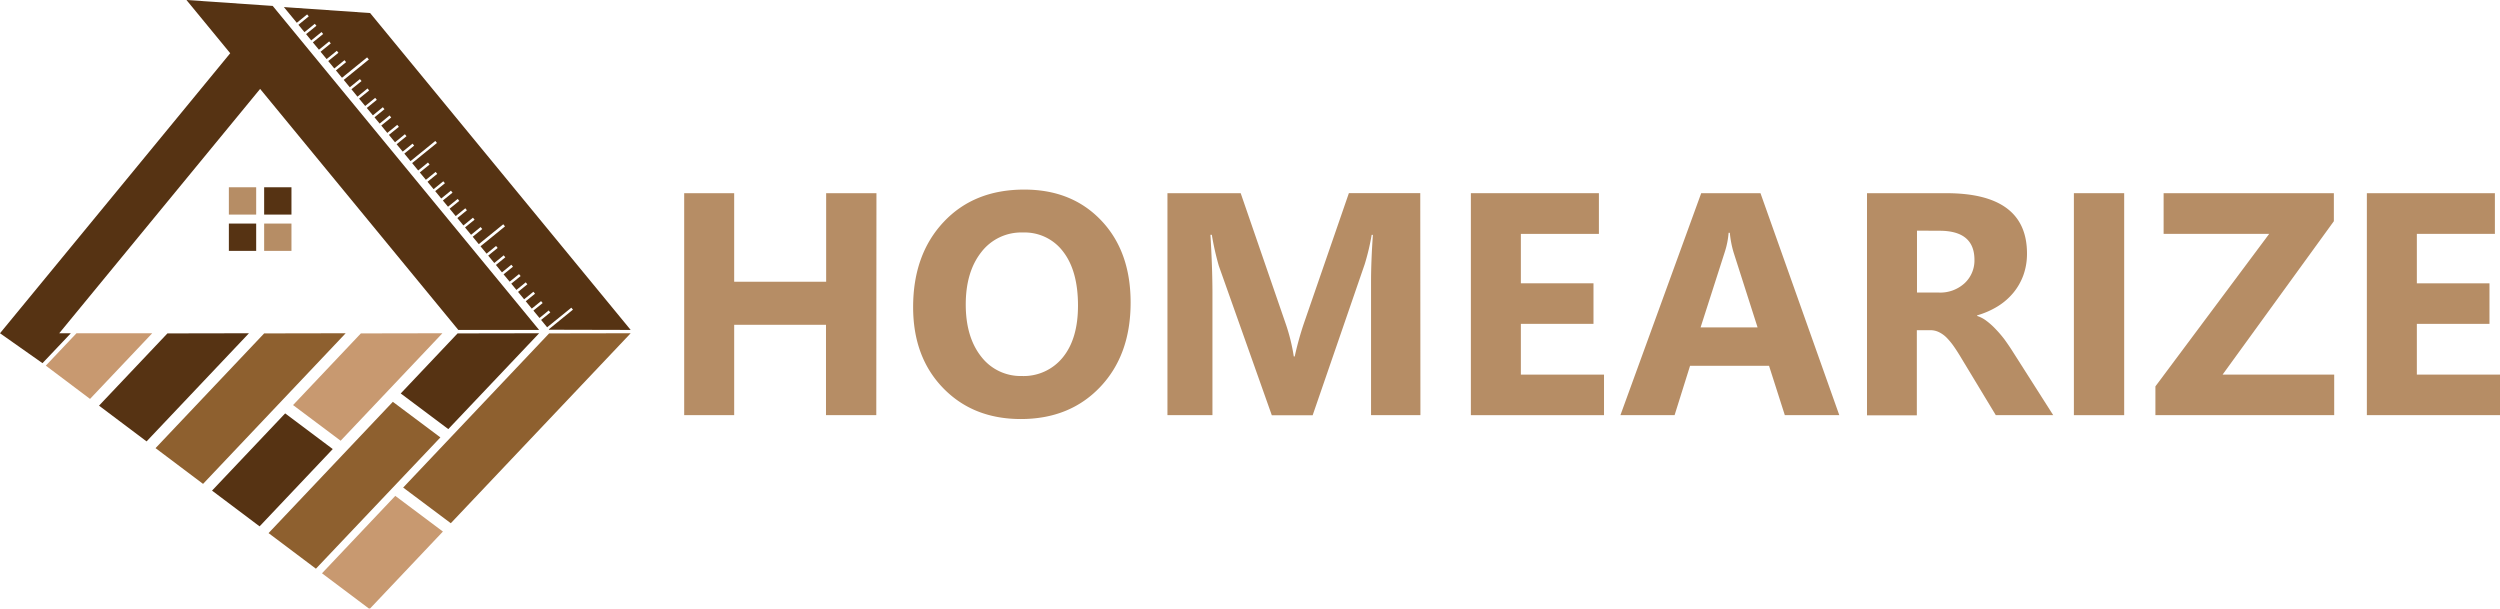
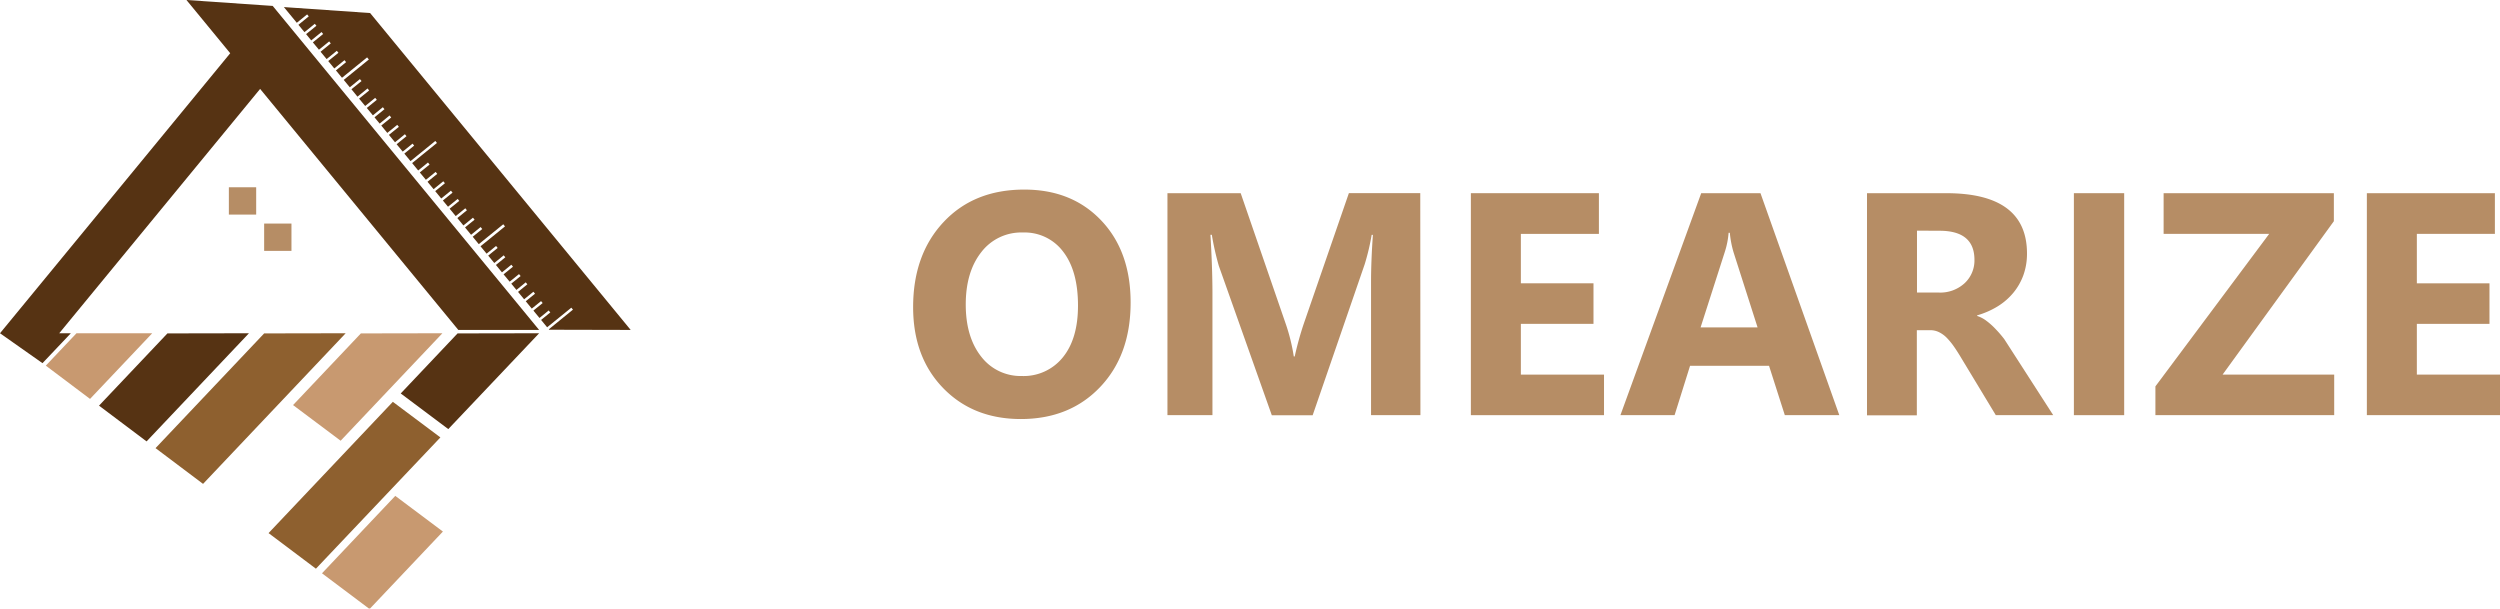
<svg xmlns="http://www.w3.org/2000/svg" viewBox="0 0 646.13 157.27">
  <defs>
    <style>.cls-1{fill:#b68d65;}.cls-2{fill:#563313;}.cls-3{fill:#8e602f;}.cls-4{fill:#c89970;}.cls-5{fill:none;stroke:#c19e7c;stroke-linecap:round;stroke-linejoin:round;stroke-width:0;}</style>
  </defs>
  <title>Asset 30</title>
  <g id="Layer_2" data-name="Layer 2">
    <g id="Layer_1-2" data-name="Layer 1">
-       <path class="cls-1" d="M226.48,107.3h-13V83.94H189.75V107.3H176.83V49.93h12.92V72.82h23.77V49.93h13Z" />
      <path class="cls-1" d="M263.85,108.3q-12.33,0-20.09-8T236,79.38q0-13.6,7.88-22T264.77,49q12.27,0,19.86,8t7.58,21.21q0,13.52-7.86,21.8T263.85,108.3Zm.56-48.21a13,13,0,0,0-10.81,5.1q-4,5.1-4,13.51t4,13.48a12.83,12.83,0,0,0,10.49,5,13,13,0,0,0,10.6-4.82q3.92-4.81,3.92-13.38,0-8.93-3.8-13.89A12.42,12.42,0,0,0,264.41,60.09Z" />
      <path class="cls-1" d="M367.11,107.3H354.35V73q0-5.57.48-12.29h-.32a59.83,59.83,0,0,1-1.81,7.61l-13.44,39H328.7L315,68.69a71.31,71.31,0,0,1-1.8-8h-.36q.51,8.49.52,14.89V107.3H301.73V49.93h18.93l11.72,34a48.42,48.42,0,0,1,2,8.2h.24a83.07,83.07,0,0,1,2.28-8.28l11.72-33.93h18.45Z" />
      <path class="cls-1" d="M414.56,107.3H380.15V49.93h33.09V60.45H393.07V73.22h18.77V83.7H393.07V96.82h21.49Z" />
      <path class="cls-1" d="M475.37,107.3H461.29l-4.08-12.76H436.8l-4,12.76h-14l20.88-57.37H455ZM454.25,84.62l-6.17-19.29a25.58,25.58,0,0,1-1-5.16h-.32a21.32,21.32,0,0,1-1,5l-6.24,19.45Z" />
-       <path class="cls-1" d="M530.66,107.3H515.82L506.9,92.54q-1-1.68-1.92-3a18,18,0,0,0-1.86-2.26,7.3,7.3,0,0,0-2-1.44,5,5,0,0,0-2.22-.5h-3.49v22H482.53V49.93H503q20.88,0,20.88,15.6a16.32,16.32,0,0,1-.92,5.55,15.36,15.36,0,0,1-2.6,4.58,16.49,16.49,0,0,1-4.06,3.52A21.34,21.34,0,0,1,511,81.5v.16A8.11,8.11,0,0,1,513.5,83a18,18,0,0,1,2.32,2.1A30.52,30.52,0,0,1,518,87.64q1,1.38,1.86,2.7ZM495.45,59.61v16h5.61a9.29,9.29,0,0,0,6.68-2.4,8,8,0,0,0,2.56-6.05q0-7.51-9-7.52Z" />
+       <path class="cls-1" d="M530.66,107.3H515.82L506.9,92.54q-1-1.68-1.92-3a18,18,0,0,0-1.86-2.26,7.3,7.3,0,0,0-2-1.44,5,5,0,0,0-2.22-.5h-3.49v22H482.53V49.93H503q20.88,0,20.88,15.6a16.32,16.32,0,0,1-.92,5.55,15.36,15.36,0,0,1-2.6,4.58,16.49,16.49,0,0,1-4.06,3.52A21.34,21.34,0,0,1,511,81.5v.16A8.11,8.11,0,0,1,513.5,83a18,18,0,0,1,2.32,2.1A30.52,30.52,0,0,1,518,87.64ZM495.45,59.61v16h5.61a9.29,9.29,0,0,0,6.68-2.4,8,8,0,0,0,2.56-6.05q0-7.51-9-7.52Z" />
      <path class="cls-1" d="M549,107.3H536V49.93H549Z" />
      <path class="cls-1" d="M603.28,107.3H557.07V99.86l29.4-39.41H559.19V49.93h44v7.24L574.43,96.82h28.85Z" />
      <path class="cls-1" d="M646.13,107.3H611.72V49.93h33.09V60.45H624.64V73.22h18.77V83.7H624.64V96.82h21.49Z" />
      <rect class="cls-1" x="59.15" y="48.4" width="7.06" height="7.06" />
-       <rect class="cls-2" x="68.27" y="48.4" width="7.06" height="7.06" />
-       <rect class="cls-2" x="59.15" y="57.78" width="7.06" height="7.06" />
      <rect class="cls-1" x="68.27" y="57.78" width="7.06" height="7.06" />
      <polygon class="cls-2" points="104.68 43.13 70.48 1.53 48.19 0 59.5 13.76 35.36 43.13 0 86.13 10.98 93.86 18.31 86.13 15.31 86.13 41.62 54.13 67.23 22.98 92.85 54.13 118.46 85.28 139.34 85.28 104.68 43.13" />
      <polygon class="cls-3" points="68.27 86.17 40.2 115.82 52.48 125.06 89.34 86.13 68.27 86.17" />
      <polygon class="cls-2" points="43.27 86.17 25.59 104.84 37.88 114.08 64.34 86.13 43.27 86.17" />
      <polygon class="cls-4" points="19.77 86.13 11.84 94.5 23.27 103.1 39.34 86.13 19.77 86.13" />
-       <polygon class="cls-3" points="163 86.13 141.92 86.17 104.2 126.01 116.51 135.23 163 86.13" />
      <polygon class="cls-4" points="83.22 148.17 95.34 157.27 95.65 157.26 95.65 157.26 114.47 137.38 102.16 128.16 83.22 148.17" />
      <polygon class="cls-2" points="139.34 86.13 118.26 86.17 103.57 101.69 115.86 110.9 139.34 86.13" />
      <polygon class="cls-3" points="69.41 137.78 81.65 146.98 104.68 122.69 113.82 113.05 101.53 103.85 69.41 137.78" />
      <polygon class="cls-4" points="114.34 86.13 93.27 86.17 75.74 104.69 88.04 113.91 114.34 86.13" />
-       <polygon class="cls-2" points="54.8 126.8 67.09 136.04 86 116.06 73.7 106.84 54.8 126.8" />
      <polygon class="cls-2" points="163 85.27 95.66 3.37 95.66 3.37 73.37 1.83 76.71 5.89 79.38 3.72 79.8 4.23 77.13 6.41 78.69 8.31 81.36 6.15 81.57 6.4 81.57 6.4 81.57 6.4 81.78 6.66 79.11 8.82 80.44 10.44 83.1 8.28 83.52 8.79 80.86 10.95 82.43 12.85 85.08 10.7 85.28 10.96 85.28 10.96 85.28 10.96 85.49 11.22 82.85 13.37 84.42 15.27 87.05 13.13 87.26 13.38 87.26 13.38 87.26 13.38 87.47 13.64 84.83 15.78 86.4 17.69 89.03 15.55 89.45 16.06 86.82 18.2 88.39 20.1 94.88 14.83 95.09 15.08 95.09 15.08 95.09 15.08 95.13 15.13 95.13 15.13 95.13 15.13 95.3 15.34 95.3 15.34 95.33 15.38 88.84 20.65 90.41 22.56 93.02 20.44 93.44 20.95 90.83 23.07 92.39 24.98 95 22.86 95.2 23.12 95.2 23.12 95.2 23.12 95.41 23.38 92.81 25.49 94.38 27.39 96.97 25.29 97.39 25.8 94.8 27.9 96.37 29.81 98.95 27.71 99.16 27.97 99.16 27.97 99.16 27.97 99.37 28.22 96.79 30.32 98.12 31.94 100.69 29.84 100.9 30.1 100.9 30.1 100.9 30.1 101.11 30.36 98.54 32.45 100.1 34.35 102.67 32.27 103.09 32.78 100.52 34.86 102.09 36.77 104.65 34.69 104.86 34.95 104.86 34.95 104.86 34.95 105.06 35.2 102.51 37.28 104.08 39.18 106.63 37.12 107.04 37.63 104.5 39.7 106.1 41.64 112.51 36.43 112.69 36.65 112.69 36.65 112.69 36.65 112.72 36.69 112.72 36.69 112.72 36.69 112.93 36.95 109.05 40.09 109.05 40.09 106.52 42.15 108.08 44.06 110.61 42 111.03 42.52 108.5 44.57 110.07 46.47 112.59 44.43 112.8 44.68 112.8 44.68 112.8 44.68 113.01 44.94 110.49 46.98 112.06 48.89 114.57 46.85 114.99 47.36 112.48 49.4 114.04 51.3 116.55 49.27 116.75 49.53 116.75 49.53 116.75 49.53 116.96 49.79 114.46 51.82 115.79 53.43 118.29 51.41 118.7 51.92 116.21 53.94 117.78 55.85 120.26 53.83 120.47 54.09 120.47 54.09 120.47 54.09 120.68 54.34 118.2 56.36 119.77 58.27 122.24 56.26 122.66 56.77 120.19 58.78 121.75 60.68 124.22 58.68 124.43 58.94 124.43 58.94 124.43 58.94 124.64 59.19 122.17 61.19 123.74 63.1 130.07 57.96 130.49 58.47 130.49 58.47 130.52 58.51 126.65 61.66 124.19 63.65 125.76 65.56 128.21 63.57 128.41 63.82 128.42 63.82 128.41 63.82 128.62 64.08 126.18 66.06 127.75 67.97 130.18 65.99 130.6 66.5 128.17 68.48 129.73 70.39 132.16 68.42 132.37 68.67 132.37 68.67 132.37 68.67 132.58 68.93 130.15 70.9 131.72 72.8 134.14 70.84 134.56 71.35 132.14 73.31 133.47 74.93 135.88 72.97 136.3 73.48 133.89 75.44 135.46 77.35 137.86 75.4 138.07 75.65 138.07 75.65 138.07 75.65 138.28 75.91 135.88 77.86 137.44 79.76 139.84 77.82 140.25 78.33 137.86 80.27 139.43 82.18 141.81 80.24 142.02 80.5 142.02 80.5 142.02 80.5 142.23 80.75 139.85 82.69 141.41 84.59 147.66 79.52 148.08 80.03 141.84 85.11 141.93 85.22 163 85.27" />
      <line class="cls-5" x1="136.12" y1="22.46" x2="136.12" y2="22.46" />
    </g>
  </g>
</svg>